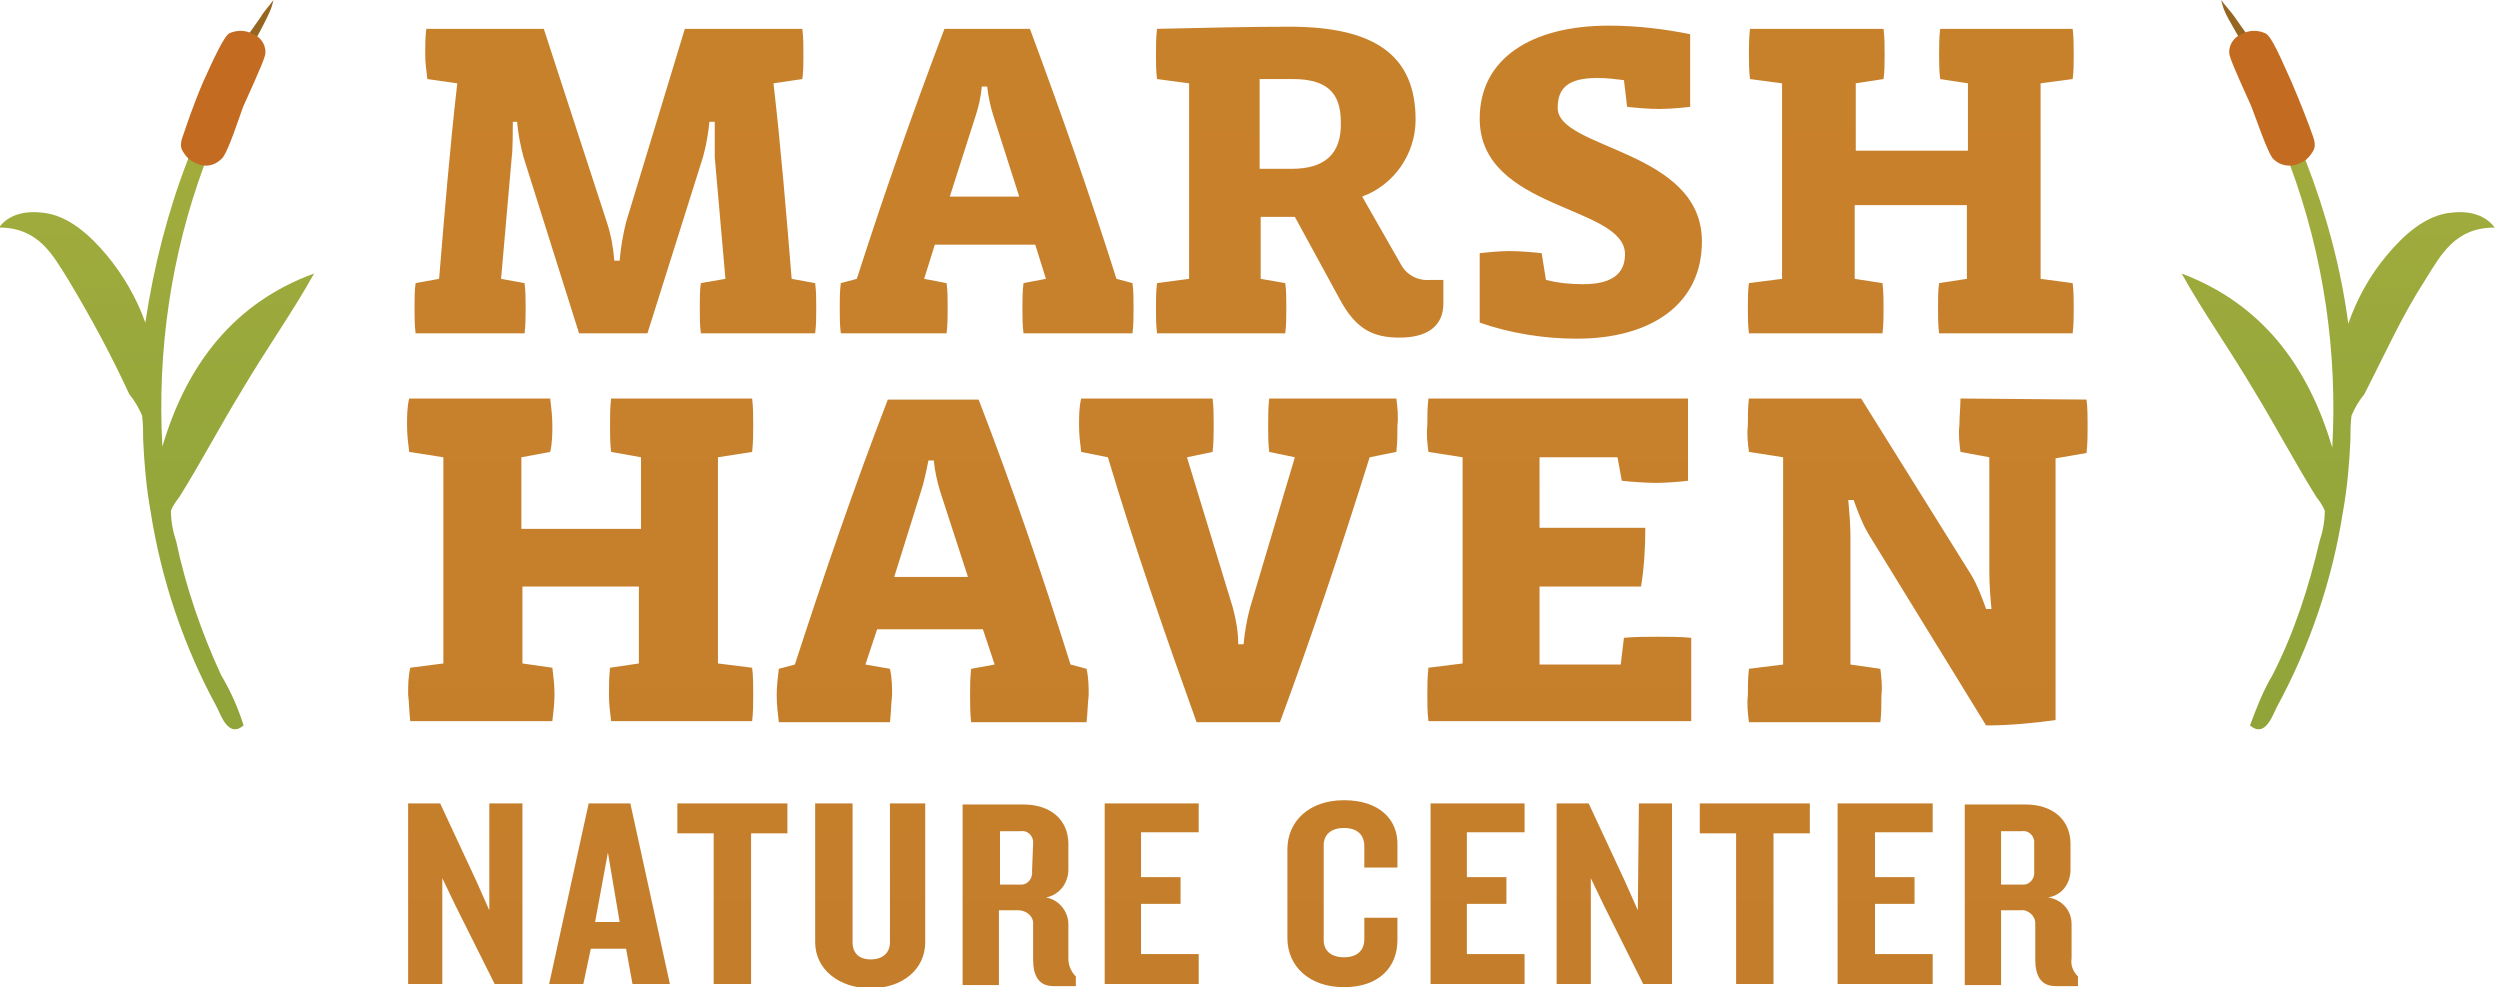
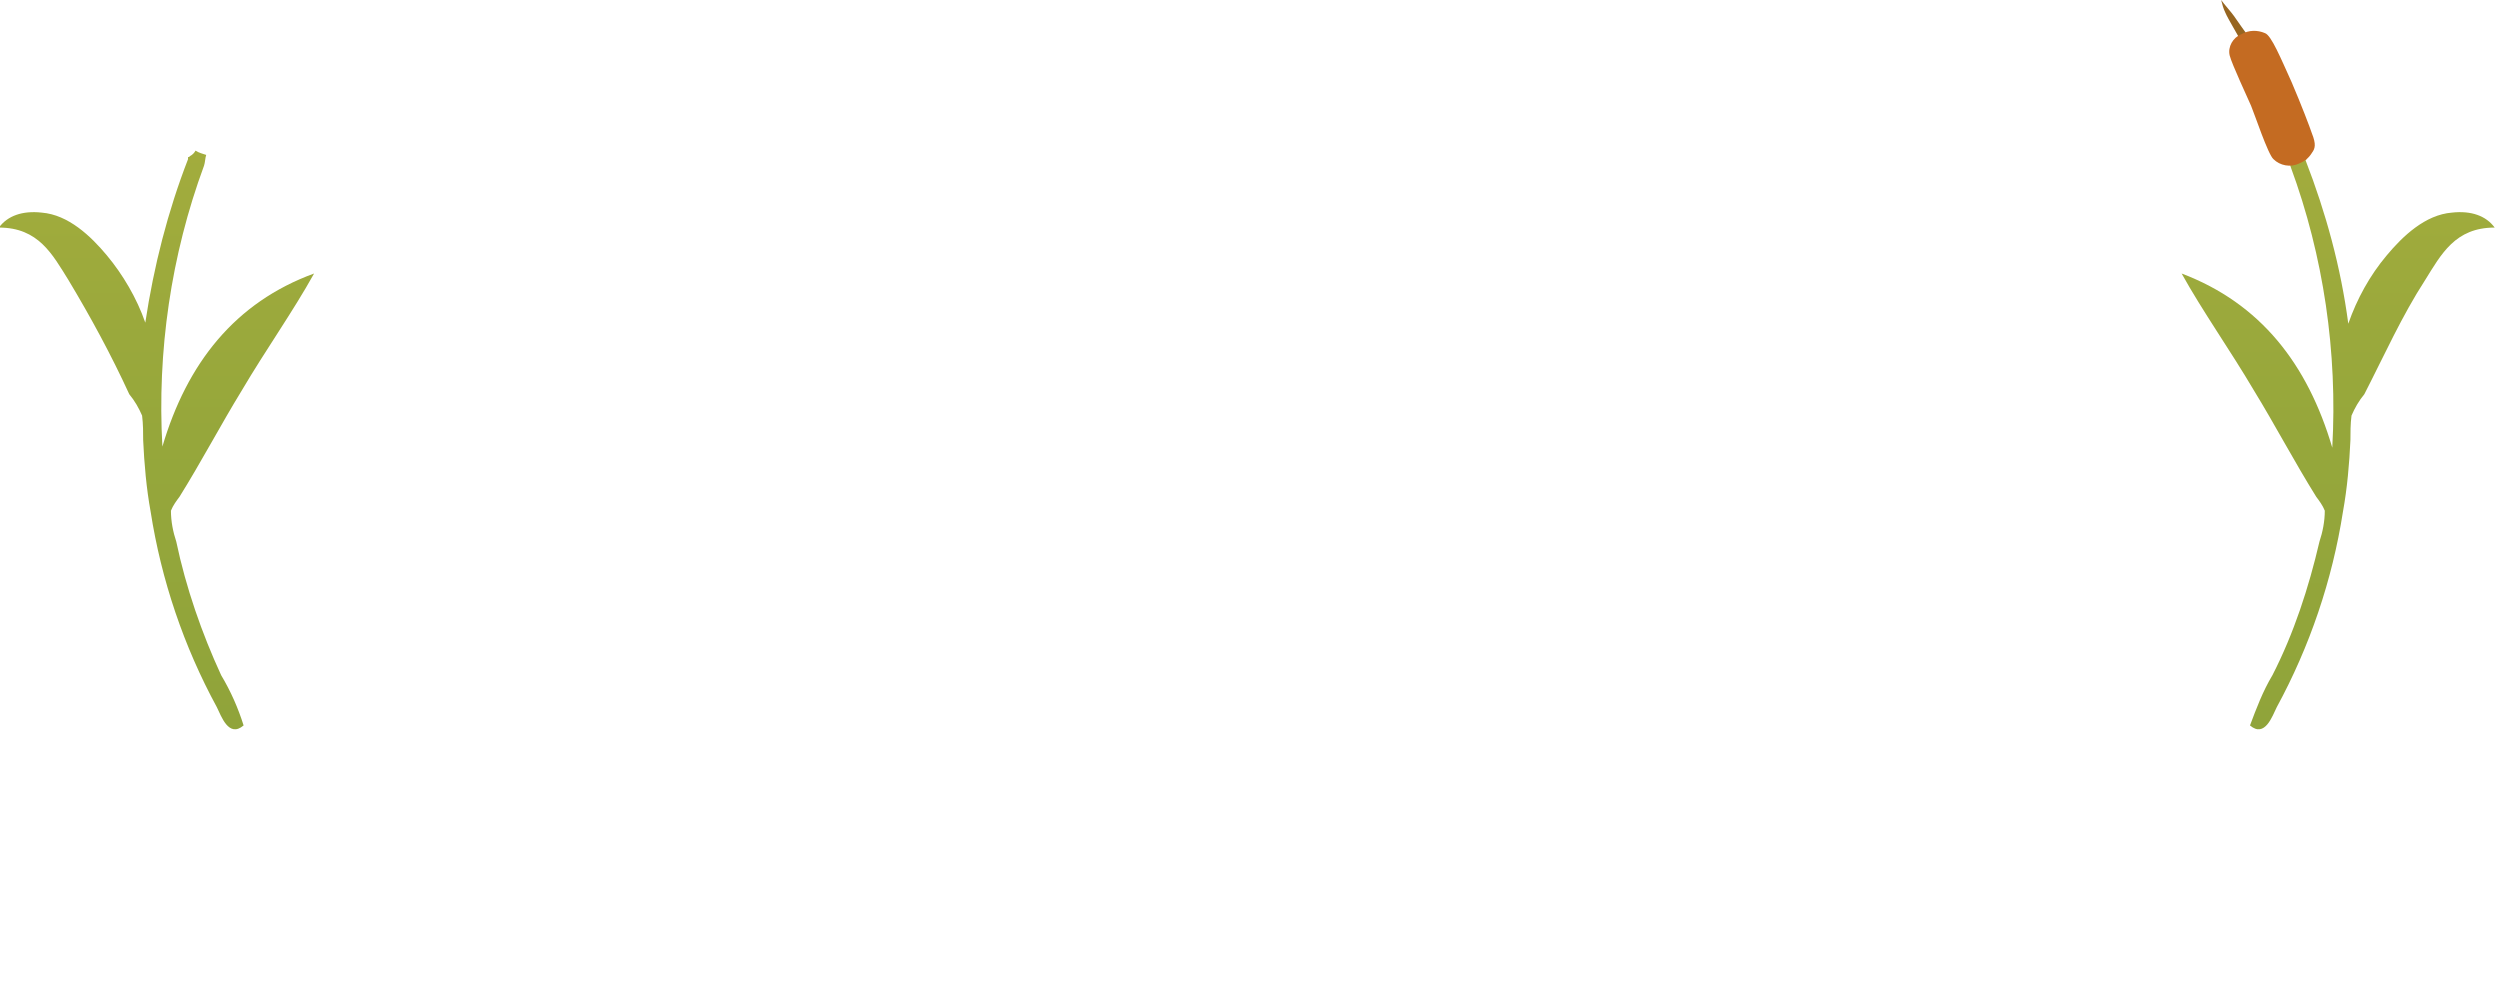
<svg xmlns="http://www.w3.org/2000/svg" version="1.1" id="Layer_1" x="0px" y="0px" viewBox="0 0 234 92.4" style="enable-background:new 0 0 234 92.4;" xml:space="preserve">
  <style type="text/css">
	.st0{fill-rule:evenodd;clip-rule:evenodd;fill:#966520;}
	.st1{fill-rule:evenodd;clip-rule:evenodd;fill:url(#SVGID_1_);}
	.st2{fill-rule:evenodd;clip-rule:evenodd;fill:#C46B22;}
	.st3{fill-rule:evenodd;clip-rule:evenodd;fill:url(#SVGID_2_);}
	.st4{fill:url(#SVGID_3_);}
</style>
  <g>
-     <path class="st0" d="M25.6,0c-0.1,0.4-0.2,0.8-0.4,1.2C25,1.7,24,3.6,23.9,3.7l-0.7-0.4l1.2-1.7C24.6,1.2,25.4,0.3,25.6,0z" />
    <linearGradient id="SVGID_1_" gradientUnits="userSpaceOnUse" x1="14.665" y1="93.83" x2="14.665" y2="39.683" gradientTransform="matrix(1 0 0 -1 0 108)">
      <stop offset="0" style="stop-color:#A2AC3D" />
      <stop offset="0.49" style="stop-color:#96A73B" />
      <stop offset="1" style="stop-color:#90A43A" />
    </linearGradient>
    <path class="st1" d="M16.5,50.7c-0.3-0.9-0.5-1.9-0.5-2.9c0.2-0.5,0.5-0.9,0.8-1.3c2-3.2,3.9-6.8,5.8-9.9c2.3-3.9,4.8-7.4,6.8-11   C22,28.3,17.5,34,15.2,41.8c-0.5-8.9,0.8-17.9,3.9-26.3c0.1-0.3,0.1-0.7,0.2-1c-0.3-0.1-0.7-0.2-1-0.4c-0.1,0.2-0.3,0.4-0.5,0.5   c-0.1,0.1-0.1,0.1-0.2,0.1c0,0.1,0,0.1,0,0.2c-1.9,4.9-3.2,10-4,15.3c-0.8-2.3-2.1-4.5-3.6-6.3c-1.5-1.8-3.6-3.8-6.1-4   c-1.8-0.2-3.2,0.3-4,1.4c3.7,0,5,2.5,6.5,4.9c2.1,3.5,4,7,5.7,10.7c0.5,0.6,0.9,1.3,1.2,2c0.1,0.8,0.1,1.6,0.1,2.3   c0.1,2.2,0.3,4.5,0.7,6.7c1,6.4,3.1,12.6,6.2,18.3c0.4,0.8,1.1,2.9,2.5,1.7c-0.5-1.6-1.2-3.2-2.1-4.7C18.9,59.3,17.4,55,16.5,50.7z   " />
-     <path class="st2" d="M19,7.7c1-2.2,2-4.4,2.5-4.6c0.7-0.3,1.5-0.3,2.2,0.1c0.8,0.3,1.3,1.2,1.1,2c-0.2,0.8-1.7,4-2,4.7   s-1.5,4.6-2.1,5c-0.6,0.6-1.5,0.8-2.3,0.4c-0.5-0.2-0.9-0.5-1.2-1c-0.3-0.4-0.4-0.8,0-1.8C17.4,11.9,18.1,9.8,19,7.7z" />
    <path class="st0" d="M207.9,0c0.1,0.4,0.2,0.8,0.4,1.2c0.2,0.5,1.3,2.3,1.3,2.4l0.7-0.4c0,0-1-1.4-1.2-1.7S208.1,0.3,207.9,0z" />
    <linearGradient id="SVGID_2_" gradientUnits="userSpaceOnUse" x1="151.82" y1="93.84" x2="151.82" y2="39.65" gradientTransform="matrix(-1 0 0 -1 370.71 108)">
      <stop offset="0" style="stop-color:#A2AC3D" />
      <stop offset="0.49" style="stop-color:#96A73B" />
      <stop offset="1" style="stop-color:#90A43A" />
    </linearGradient>
    <path class="st3" d="M217.1,50.7c0.3-0.9,0.5-1.9,0.5-2.9c-0.2-0.5-0.5-0.9-0.8-1.3c-2-3.2-3.9-6.8-5.8-9.9   c-2.3-3.9-4.8-7.4-6.8-11c7.4,2.8,11.8,8.5,14.1,16.3c0.5-8.9-0.8-17.9-3.9-26.3c-0.1-0.3-0.1-0.7-0.2-1c0.3-0.1,0.7-0.2,1-0.4   c0.1,0.2,0.3,0.4,0.5,0.5c0.1,0.1,0.1,0.1,0.2,0.1c0,0.1,0,0.1-0.1,0.2c1.9,4.9,3.3,10,4,15.3c0.8-2.3,2-4.5,3.6-6.4   c1.5-1.8,3.6-3.8,6.1-4c1.8-0.2,3.2,0.3,4,1.4c-3.7,0-5,2.5-6.5,4.9c-2.2,3.4-3.8,7-5.7,10.7c-0.5,0.6-0.9,1.3-1.2,2   c-0.1,0.8-0.1,1.6-0.1,2.3c-0.1,2.2-0.3,4.5-0.7,6.7c-1,6.4-3.1,12.6-6.2,18.3c-0.4,0.8-1.1,2.9-2.5,1.7c0.6-1.6,1.2-3.2,2.1-4.7   C214.7,59.3,216.1,55,217.1,50.7z" />
    <path class="st2" d="M214.5,7.7c-1-2.2-1.9-4.4-2.5-4.6c-0.7-0.3-1.5-0.3-2.2,0.1c-0.8,0.3-1.3,1.2-1.1,2c0.2,0.8,1.7,4,2,4.7   s1.6,4.6,2.1,5c0.6,0.6,1.6,0.8,2.4,0.4c0.5-0.2,0.9-0.5,1.2-1c0.3-0.4,0.4-0.8,0-1.8C216.2,11.9,215.4,9.8,214.5,7.7z" />
    <linearGradient id="SVGID_3_" gradientUnits="userSpaceOnUse" x1="116.83" y1="506.39" x2="116.83" y2="13.48" gradientTransform="matrix(1 0 0 -1 0 108)">
      <stop offset="0" style="stop-color:#DC8D2B" />
      <stop offset="1" style="stop-color:#C47E2B" />
    </linearGradient>
-     <path class="st4" d="M55.1,75.2l-3.7,16.9h3.2l0.7-3.3h3.3l0.6,3.3h3.5l-3.7-16.9H55.1z M55.7,86.3l1.2-6.5l1.1,6.5H55.7z    M63.4,75.2h10.3V78h-3.4v14.1h-3.5V78h-3.4V75.2z M45.8,75.2h3.1v16.9h-2.6l-3.6-7.2l-1.3-2.7v9.9h-3.2V75.2h3l3.4,7.3l1.2,2.7   L45.8,75.2z M166.8,26.1V7.8l-3-0.4c-0.1-0.8-0.1-1.6-0.1-2.3c0-0.8,0-1.6,0.1-2.4h12.5c0.1,0.8,0.1,1.6,0.1,2.4   c0,0.8,0,1.6-0.1,2.3l-2.6,0.4v6.3h10.5V7.8l-2.6-0.4c-0.1-0.8-0.1-1.6-0.1-2.3c0-0.8,0-1.6,0.1-2.4H194c0.1,0.8,0.1,1.6,0.1,2.4   c0,0.8,0,1.6-0.1,2.3l-3,0.4v18.3l3,0.4c0.1,0.8,0.1,1.6,0.1,2.3c0,0.8,0,1.6-0.1,2.4h-12.5c-0.1-0.8-0.1-1.6-0.1-2.4   c0-0.8,0-1.6,0.1-2.3l2.6-0.4v-6.9h-10.5v6.9l2.6,0.4c0.1,0.8,0.1,1.6,0.1,2.3c0,0.8,0,1.6-0.1,2.4h-12.5c-0.1-0.8-0.1-1.6-0.1-2.4   c0-0.8,0-1.6,0.1-2.3L166.8,26.1z M83.2,75.2h3.4v13c0,2.5-2.1,4.3-5.1,4.3s-5.2-1.8-5.2-4.3v-13h3.5v13c0,1,0.6,1.6,1.7,1.6   s1.8-0.6,1.8-1.6V75.2z M147.6,31.7c-3.1,0-6.2-0.5-9.1-1.5v-6.5c0.8-0.1,2-0.2,2.8-0.2s2.2,0.1,3,0.2l0.4,2.5   c1.2,0.3,2.3,0.4,3.5,0.4c2.7,0,3.9-1,3.9-2.8c0-4.6-13.6-4.1-13.6-12.7c0-5.6,4.8-8.7,12.1-8.7c2.6,0,5.1,0.3,7.6,0.8v6.8   c-0.8,0.1-2,0.2-2.9,0.2s-2.2-0.1-3-0.2L152,7.5c-0.8-0.1-1.6-0.2-2.5-0.2c-2.8,0-3.7,1-3.7,2.8c0,3.9,13.5,3.9,13.5,12.5   C159.3,28.5,154.5,31.7,147.6,31.7z M41.5,62.1V42.8l-3.2-0.5c-0.1-0.8-0.2-1.6-0.2-2.5c0-0.8,0-1.7,0.2-2.5h13.2   c0.1,0.8,0.2,1.7,0.2,2.5c0,0.8,0,1.6-0.2,2.5l-2.7,0.5v6.7H60v-6.7l-2.8-0.5c-0.1-0.8-0.1-1.6-0.1-2.5c0-0.8,0-1.7,0.1-2.5h13.2   c0.1,0.8,0.1,1.7,0.1,2.5c0,0.8,0,1.6-0.1,2.5l-3.2,0.5v19.3l3.2,0.4c0.1,0.8,0.1,1.6,0.1,2.5c0,0.8,0,1.7-0.1,2.5H57.2   C57.1,66.7,57,65.9,57,65c0-0.8,0-1.6,0.1-2.5l2.7-0.4v-7.2H48.9v7.2l2.8,0.4c0.1,0.8,0.2,1.6,0.2,2.5c0,0.8-0.1,1.7-0.2,2.5H38.4   c-0.1-0.8-0.1-1.7-0.2-2.5c0-0.8,0-1.6,0.2-2.5L41.5,62.1z M88.6,31.2c0.1-0.8,0.1-1.6,0.1-2.4c0-0.8,0-1.6-0.1-2.3l-2.1-0.4l1-3.2   h9.4l1,3.2l-2.1,0.4c-0.1,0.8-0.1,1.6-0.1,2.3c0,0.8,0,1.6,0.1,2.4H106c0.1-0.8,0.1-1.6,0.1-2.4c0-0.8,0-1.6-0.1-2.3l-1.5-0.4   c-2.5-7.9-5.2-15.6-8.1-23.4h-8c-3,7.9-5.7,15.6-8.2,23.4l-1.5,0.4c-0.1,0.8-0.1,1.6-0.1,2.3c0,0.8,0,1.6,0.1,2.4L88.6,31.2z    M91.3,10.9c0.3-0.9,0.5-1.8,0.6-2.8h0.5c0.1,0.9,0.3,1.9,0.6,2.8l2.4,7.5h-6.5L91.3,10.9z M38.9,31.2c-0.1-0.8-0.1-1.6-0.1-2.4   c0-0.8,0-1.6,0.1-2.3l2.2-0.4c0.5-6,1-12.2,1.7-18.3L40,7.4c-0.1-0.8-0.2-1.6-0.2-2.3c0-0.8,0-1.6,0.1-2.4h11l5.9,18.1   c0.4,1.2,0.6,2.4,0.7,3.6H58c0.1-1.2,0.3-2.4,0.6-3.6l5.5-18.1h11c0.1,0.8,0.1,1.6,0.1,2.4c0,0.8,0,1.6-0.1,2.3l-2.7,0.4   c0.7,6.1,1.2,12.2,1.7,18.3l2.2,0.4c0.1,0.8,0.1,1.6,0.1,2.3c0,0.8,0,1.6-0.1,2.4H65.6c-0.1-0.8-0.1-1.6-0.1-2.4   c0-0.8,0-1.6,0.1-2.3l2.3-0.4l-1-11.4c0-0.8,0-2.6,0-3.3h-0.5c-0.1,1.1-0.3,2.2-0.6,3.3l-5.2,16.5h-6.4L49,14.7   c-0.3-1.1-0.5-2.2-0.6-3.3H48c0,0.7,0,2.6-0.1,3.3l-1,11.4l2.2,0.4c0.1,0.8,0.1,1.6,0.1,2.3c0,0.8,0,1.6-0.1,2.4H38.9z M130.7,37.3   c0.1,0.8,0.2,1.7,0.1,2.5c0,0.8,0,1.6-0.1,2.5l-2.5,0.5c-2.6,8.3-5.4,16.7-8.4,24.8h-7.8c-2.9-8.1-5.8-16.4-8.3-24.8l-2.5-0.5   c-0.1-0.8-0.2-1.6-0.2-2.5c0-0.8,0-1.7,0.2-2.5h12.3c0.1,0.8,0.1,1.7,0.1,2.5c0,0.8,0,1.6-0.1,2.5l-2.4,0.5l4.3,14.1   c0.3,1.1,0.5,2.3,0.5,3.4h0.5c0.1-1.1,0.3-2.3,0.6-3.4l4.2-14.1l-2.4-0.5c-0.1-0.8-0.1-1.6-0.1-2.5c0-0.8,0-1.7,0.1-2.5L130.7,37.3   z M100,86.5c0-1.2-0.9-2.3-2.1-2.5c1.2-0.2,2.1-1.3,2.1-2.6v-2.4c0-2.3-1.7-3.7-4.2-3.7h-5.7v16.9h3.4v-7h1.8   c0.7,0,1.4,0.5,1.4,1.2c0,0.1,0,0.1,0,0.2v3.2c0,1.5,0.5,2.5,1.9,2.5h2.1v-0.9c-0.5-0.5-0.7-1.1-0.7-1.7L100,86.5z M96.6,81.5   c0.1,0.7-0.4,1.3-1,1.3c-0.1,0-0.2,0-0.3,0h-1.7v-5h1.9c0.6-0.1,1.1,0.3,1.2,0.9c0,0.1,0,0.2,0,0.3L96.6,81.5z M153.4,75.2h3.1   v16.9h-2.7l-3.6-7.2l-1.3-2.7v9.9h-3.2V75.2h3l3.4,7.3l1.2,2.7L153.4,75.2z M172,75.2h8.9v2.7h-5.4v4.2h3.7v2.5h-3.7v4.7h5.4v2.8   H172L172,75.2z M158.3,59.7v7.8h-24.6c-0.1-0.8-0.1-1.7-0.1-2.5c0-0.8,0-1.6,0.1-2.5l3.2-0.4V42.8l-3.2-0.5   c-0.1-0.8-0.2-1.6-0.1-2.5c0-0.8,0-1.7,0.1-2.5H158V45c-0.8,0.1-2.2,0.2-3,0.2s-2.4-0.1-3.2-0.2l-0.4-2.2h-7.3v6.6h9.9   c0,1.8-0.1,3.7-0.4,5.5h-9.5v7.3h7.6l0.3-2.5c0.8-0.1,2.4-0.1,3.2-0.1S157.5,59.6,158.3,59.7z M193.9,86.5c0-1.3-0.9-2.3-2.2-2.5   c1.3-0.2,2.1-1.3,2.1-2.6v-2.4c0-2.3-1.7-3.7-4.2-3.7h-5.7v16.9h3.4v-7h1.8c0.7-0.1,1.4,0.5,1.4,1.2c0,0.1,0,0.1,0,0.2v3.2   c0,1.5,0.5,2.5,1.9,2.5h2.1v-0.9c-0.5-0.5-0.7-1.1-0.6-1.7V86.5z M190.4,81.5c0.1,0.7-0.4,1.3-1,1.3c-0.1,0-0.2,0-0.3,0h-1.8v-5   h1.9c0.6-0.1,1.1,0.3,1.2,0.9c0,0.1,0,0.2,0,0.3V81.5z M195.3,37.4c0.1,0.8,0.1,1.7,0.1,2.5c0,0.8,0,1.6-0.1,2.5l-2.9,0.5v24.5   c-2.2,0.3-4.4,0.5-6.5,0.5L174.9,50c-0.6-1-1-2.1-1.4-3.2H173c0.1,1.1,0.2,2.3,0.2,3.4v12l2.8,0.4c0.1,0.8,0.2,1.6,0.1,2.5   c0,0.8,0,1.7-0.1,2.5h-12.3c-0.1-0.8-0.2-1.7-0.1-2.5c0-0.8,0-1.6,0.1-2.5l3.2-0.4V42.8l-3.2-0.5c-0.1-0.8-0.2-1.6-0.1-2.5   c0-0.8,0-1.7,0.1-2.5h10.5l10.3,16.5c0.6,1,1,2.1,1.4,3.2h0.5c-0.1-1.1-0.2-2.3-0.2-3.5V42.8l-2.7-0.5c-0.1-0.8-0.2-1.6-0.1-2.5   c0-0.8,0.1-1.7,0.1-2.5L195.3,37.4z M159.1,75.2h10.3V78H166v14.1h-3.5V78h-3.4V75.2z M100.2,62.2c-2.6-8.3-5.4-16.5-8.6-24.8h-8.5   c-3.2,8.3-6,16.5-8.7,24.8l-1.5,0.4c-0.1,0.8-0.2,1.6-0.2,2.5c0,0.8,0.1,1.7,0.2,2.5h10.4c0.1-0.8,0.1-1.7,0.2-2.5   c0-0.8,0-1.6-0.2-2.5L81,62.2l1.1-3.3H92l1.1,3.3l-2.2,0.4c-0.1,0.8-0.1,1.6-0.1,2.5c0,0.8,0,1.7,0.1,2.5h10.8   c0.1-0.8,0.1-1.7,0.2-2.5c0-0.8,0-1.6-0.2-2.5L100.2,62.2z M83.7,54l2.5-8c0.3-0.9,0.5-1.9,0.7-2.9h0.5c0.1,1,0.3,1.9,0.6,2.9   l2.6,8H83.7z M103.4,75.2h8.8v2.7h-5.4v4.2h3.7v2.5h-3.7v4.7h5.4v2.8h-8.8L103.4,75.2z M135.1,28.4v-2.2h-1.3   c-1.1,0.1-2.2-0.5-2.7-1.5l-3.6-6.3c3-1.1,5-4,5-7.2c0-6-3.8-8.7-11.8-8.7c-3.5,0-8.2,0.1-12.4,0.2c-0.1,0.8-0.1,1.6-0.1,2.4   c0,0.8,0,1.6,0.1,2.3l3,0.4v18.3l-3,0.4c-0.1,0.8-0.1,1.6-0.1,2.3c0,0.8,0,1.6,0.1,2.4h12c0.1-0.8,0.1-1.6,0.1-2.4   c0-0.8,0-1.6-0.1-2.3l-2.3-0.4v-5.8h3.2l4.2,7.7c1.5,2.8,3.1,3.6,5.6,3.6S135.1,30.6,135.1,28.4z M120.9,15.8h-3V7.4   c1,0,2.4,0,3.1,0c3.1,0,4.5,1.2,4.5,4C125.6,14.5,123.9,15.8,120.9,15.8z M133.9,75.2h8.8v2.7h-5.4v4.2h3.7v2.5h-3.7v4.7h5.4v2.8   h-8.8V75.2z M130.8,79.2v2h-3.1v-2c0-1-0.6-1.7-1.9-1.7s-1.9,0.7-1.9,1.6v8.9c0,0.9,0.6,1.6,1.9,1.6s1.9-0.7,1.9-1.7v-2h3.1v2.1   c0,2.5-1.7,4.4-5,4.4s-5.3-2-5.3-4.6v-8.3c0-2.6,2-4.6,5.3-4.6S130.9,76.7,130.8,79.2L130.8,79.2z" />
  </g>
</svg>